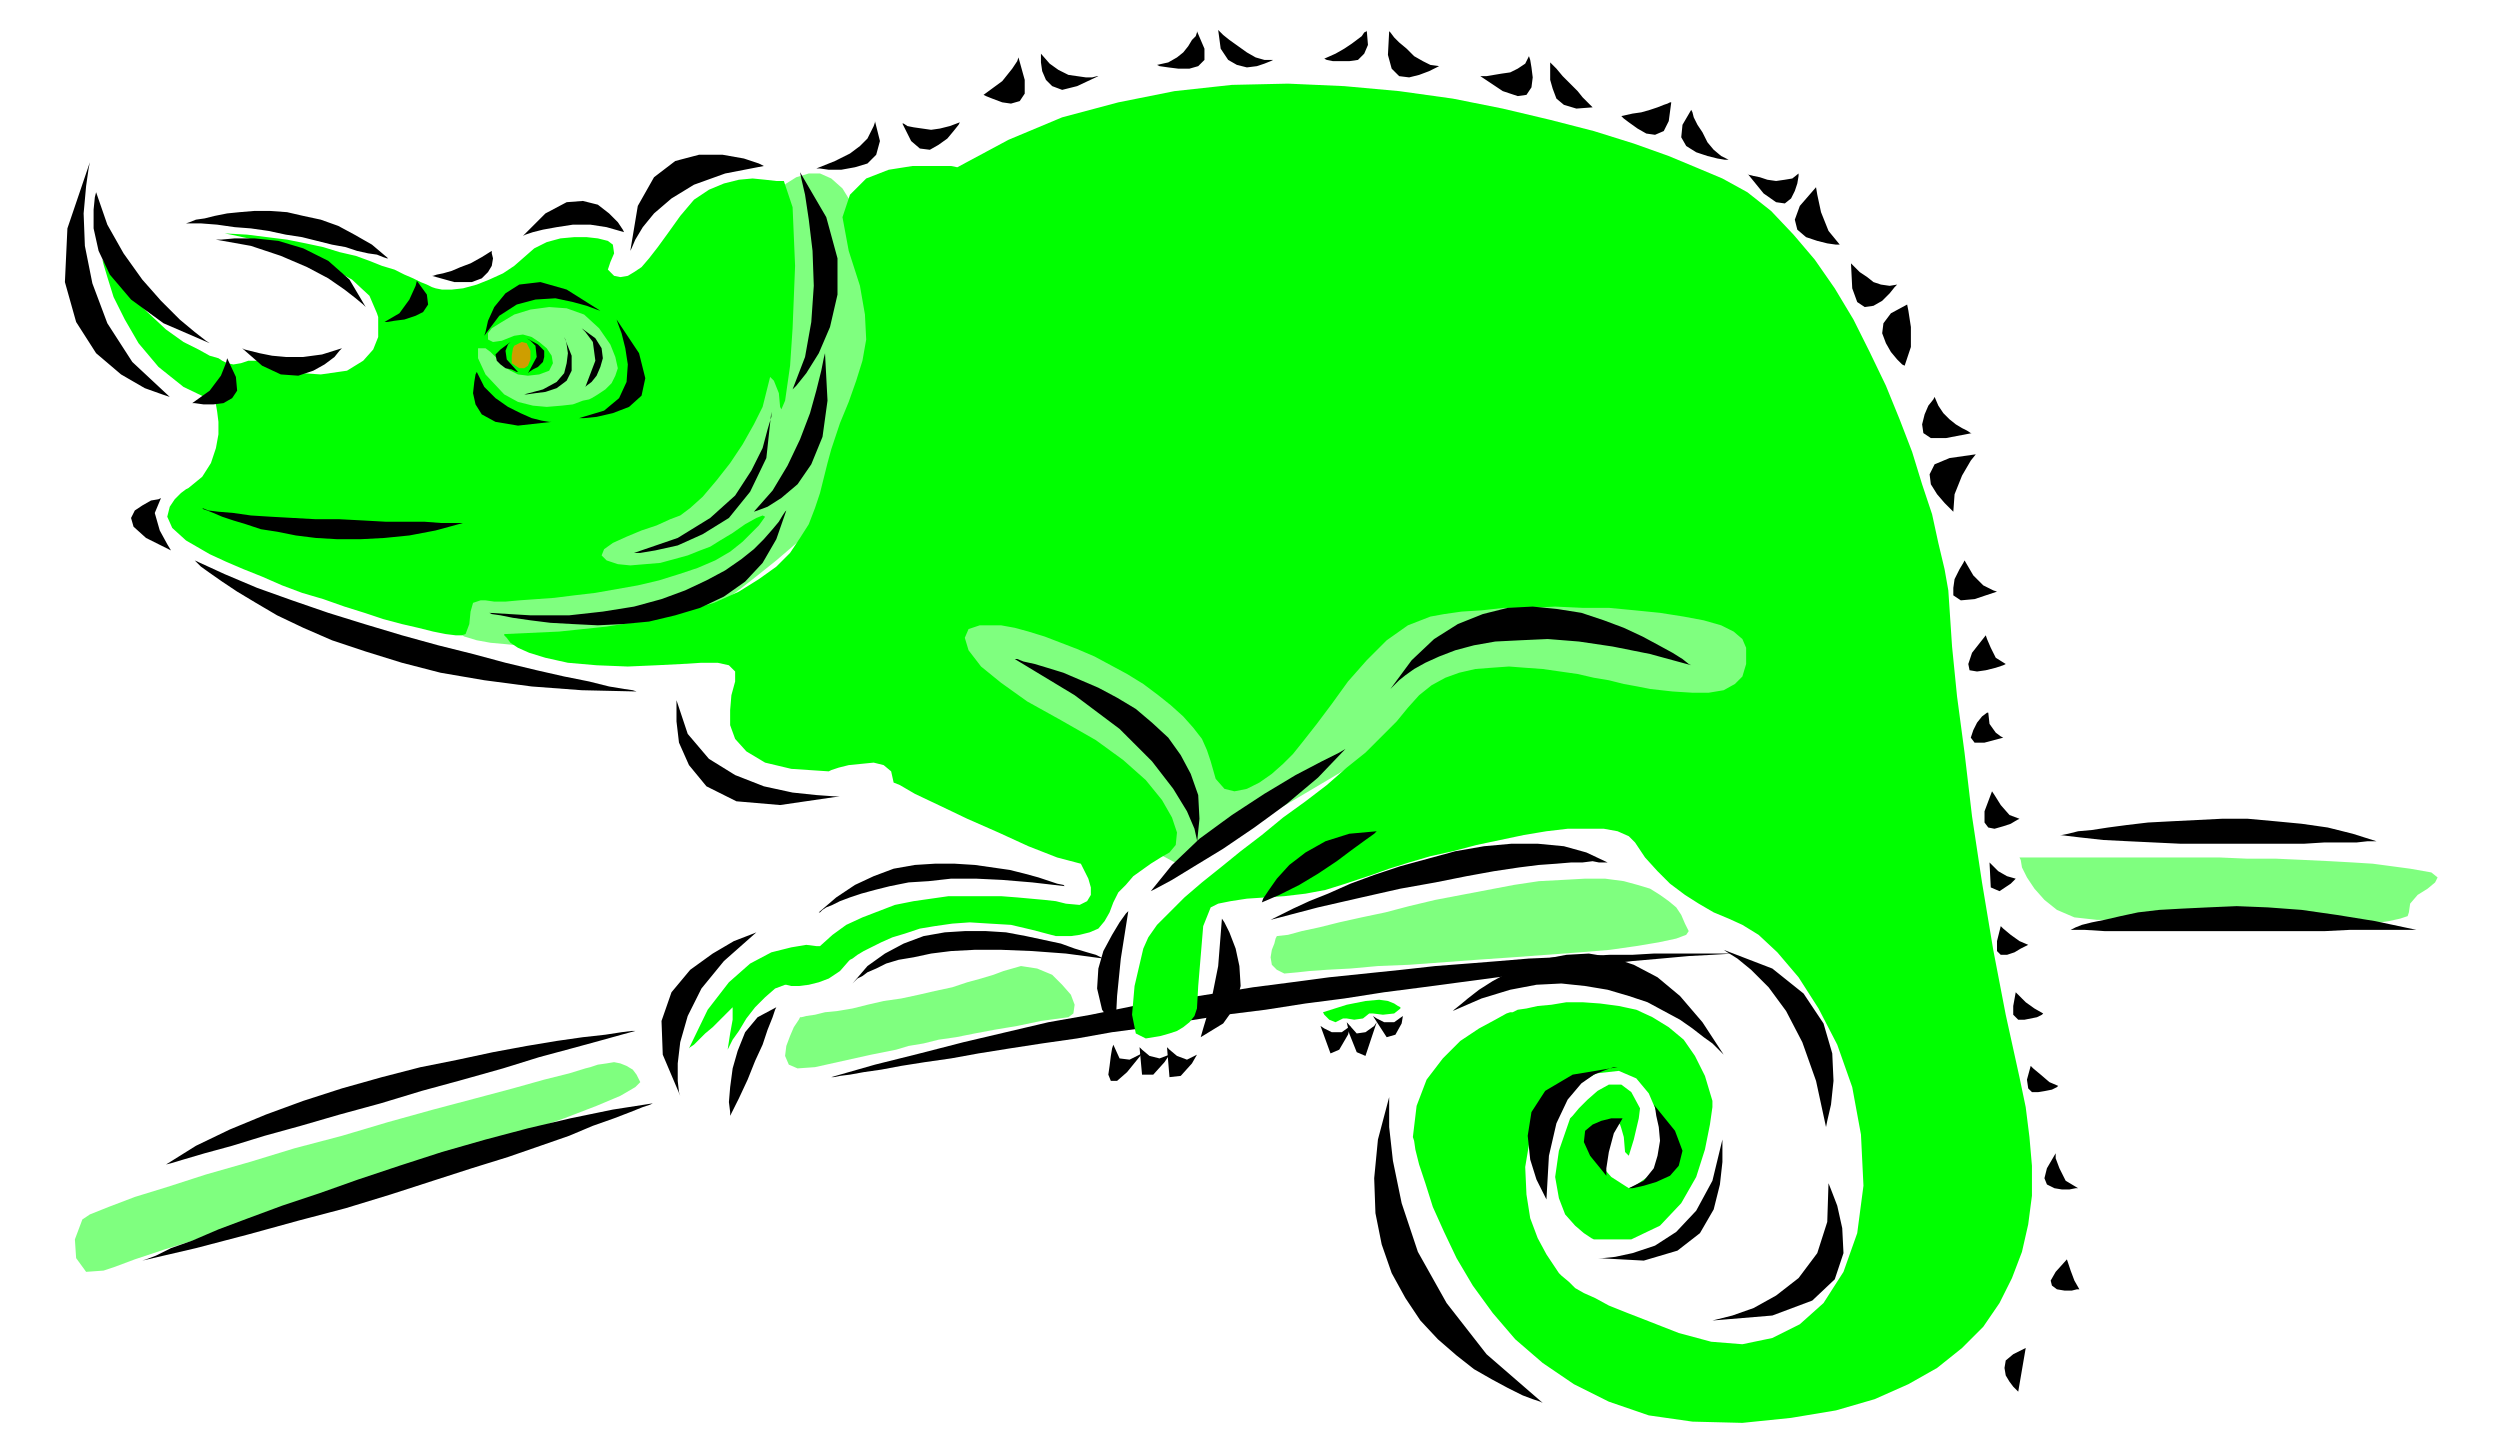
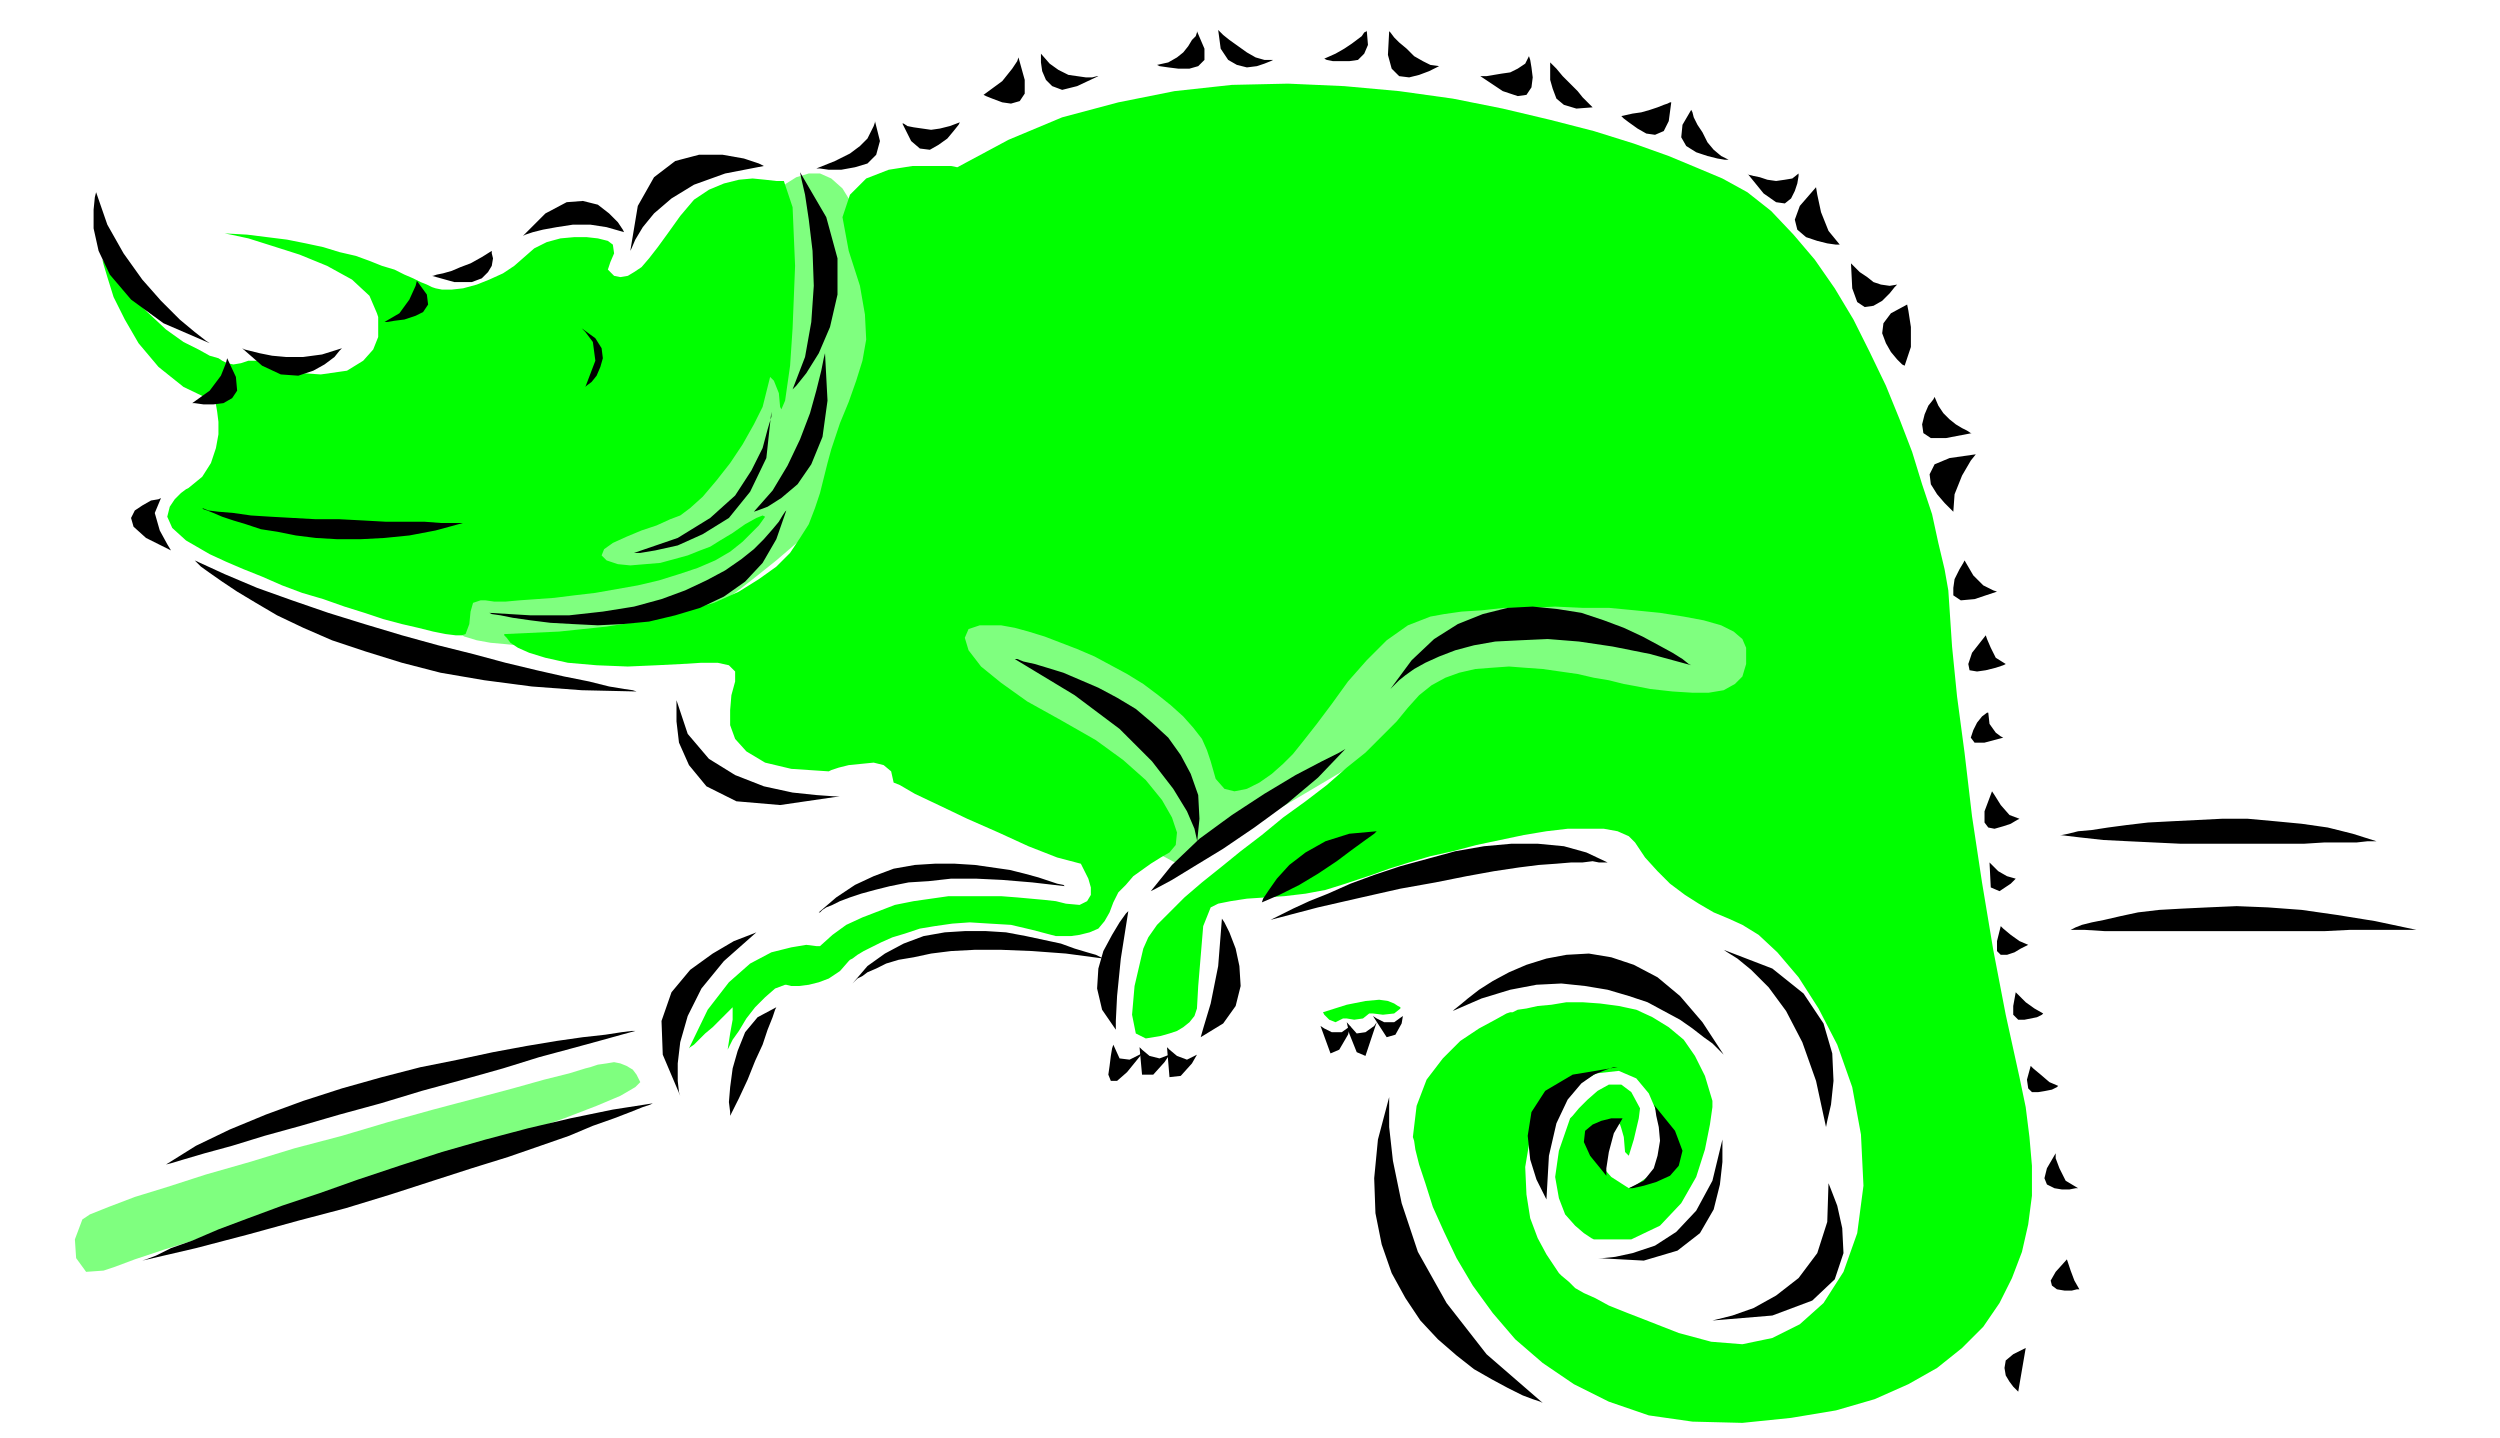
<svg xmlns="http://www.w3.org/2000/svg" width="2.003in" height="1.152in" fill-rule="evenodd" stroke-linecap="round" preserveAspectRatio="none" viewBox="0 0 2003 1152">
  <style>.pen1{stroke:none}.brush2{fill:#7fff7f}.brush3{fill:#000}.brush4{fill:#0f0}</style>
  <path d="M1155 571h2l7 1 10 1 14 2 16 2 18 2 20 2 20 3 21 2 20 3 19 3 18 2 15 3 13 2 10 1 6 2h8l8-5 8-9 8-10 7-11 6-9 4-7 1-3-2-3-6-9-8-13-10-15-12-15-12-13-12-11-11-6-12-1-24-1-34-1-42-1h-50l-54-1H812l-40 1h-57l89 159 143 76 208-123zm-731-54h-10l-10-1-11-1-11-2-10-3-7-4-3-5v-6l2-6 2-6 4-5 5-5 7-4 8-4 11-2 12-3 14-4 13-6 13-6 12-6 9-5 6-4 2-1 5-11 15-28 20-41 24-47 24-47 22-44 17-33 9-17 5-7 7-6 8-5 10-3h9l9 4 9 8 8 13 8 20 8 27 8 31 7 33 3 33v29l-4 24-10 17-8 7-9 8-11 10-12 10-13 12-14 12-14 12-15 12-14 11-15 11-13 10-12 8-12 7-10 5-8 3-6 1-12-1-14-1h-31l-14 1h-11l-8 1h-3z" class="pen1 brush2" />
-   <path d="M666 863h2l5-1 8-1 11-2 14-2 16-3 19-3 21-3 22-4 25-4 26-4 28-4 28-5 30-4 30-5 31-5 32-4 32-5 31-4 32-5 31-4 30-4 30-4 29-4 28-3 26-3 25-3 23-2 22-2 19-1 17-1h14-78l-17 1h-18l-21 1-21 1-23 1-24 2-25 2-26 2-27 3-29 3-29 3-30 4-31 4-31 5-32 5-33 5-34 7-34 6-34 8-34 8-35 9-36 9-35 10z" class="pen1 brush3" />
  <path d="m473 855-4 1-13 4-20 5-25 7-30 8-34 9-36 10-37 11-38 10-36 11-35 10-31 10-26 8-21 8-15 6-6 4-6 16 1 15 8 11 14-1 9-3 16-6 24-8 29-9 33-11 37-12 38-12 40-13 39-12 38-13 35-12 31-11 26-10 19-8 12-7 4-4-3-6-3-4-5-3-5-2-5-1-6 1-7 1-6 2z" class="pen1 brush2" />
  <path d="m82 208 1 4 3 10 5 16 9 18 11 19 16 19 20 16 25 12 1 2 1 6 1 8v10l-2 11-4 12-7 11-11 9-2 1-4 3-5 5-4 6-2 8 4 9 11 10 19 11 13 6 14 6 15 6 16 7 16 6 17 5 17 6 16 5 15 5 15 4 13 3 12 3 10 2 8 1h5l3-1 3-8 1-10 2-7 6-2h4l7 1h9l11-1 14-1 14-1 16-2 17-2 17-3 17-3 17-4 16-5 15-5 14-6 12-7 10-8 13-13 5-7-2-1-5 2-9 5-10 7-10 6-8 5-8 3-10 4-11 3-11 3-12 1-12 1-10-1-9-3-4-4 2-5 7-5 11-5 12-5 12-4 11-5 8-3 8-6 10-9 11-13 11-14 10-15 9-16 7-14 3-12 3-12 3 3 4 10 1 11 1 2 3-7 2-14 2-14 2-30 2-50-2-47-7-21h-6l-9-1-10-1-11 1-12 3-12 5-12 8-11 13-10 14-8 11-7 9-6 7-6 4-5 3-6 1-5-1-5-5 2-6 3-7-1-7-4-3-8-2-9-1h-10l-11 1-11 3-10 5-8 7-8 7-9 6-11 5-10 4-11 3-9 1h-8l-5-1-3-1-4-2-5-2-6-3-7-3-8-4-10-3-10-4-11-4-13-3-13-4-14-3-15-3-16-2-16-2-18-1 5 1 14 3 19 6 22 7 22 9 20 11 14 13 6 14 1 3v16l-4 10-8 9-13 8-21 3-29-2-3-2-8-4-10-3h-8l-6 2-6 1-5-1-4-2-3-2-7-2-9-5-12-6-14-10-15-14-18-18-18-24z" class="pen1 brush4" />
-   <path d="m474 319-2 1-5 1-8 3-9 1-12 1-11-1-12-3-11-6-15-16-6-13v-8h6l4 3 3 3 4 4 4 5 5 3 6 3 8 1 9-1 8-3 3-6-1-6-4-6-6-5-6-4-7-2-7 1-10 4-7 1-4-2v-5l3-4 8-5 10-6 13-4 15-2 14 1 14 5 12 11 9 13 4 10 2 9-2 6-3 6-5 5-6 4-5 3z" class="pen1 brush2" />
  <path d="M509 826h-3l-8 1-13 2-18 2-21 3-24 4-27 5-28 6-30 6-31 8-32 9-31 10-30 11-29 12-27 13-24 15 4-1 10-3 17-5 22-6 26-8 29-8 31-9 33-9 33-10 33-9 32-9 29-9 26-7 22-6 18-5 11-3zm14 58-2 1-6 2-10 4-13 5-17 6-19 8-23 8-26 9-29 9-31 10-34 11-36 11-38 10-40 11-42 11-43 10 3-1 8-3 12-6 17-6 21-9 24-9 27-10 30-10 31-11 33-11 34-11 35-10 34-9 34-8 34-7 32-5z" class="pen1 brush3" />
  <path d="m1226 911-4 24 1 22 3 19 6 16 7 13 6 9 4 6 2 2 6 5 5 5 7 4 9 4 11 6 15 6 18 7 23 9 26 7 25 2 24-5 22-11 19-17 16-25 11-31 5-38-2-41-7-38-12-34-15-29-16-25-17-20-15-14-13-8-11-5-12-5-12-7-11-7-12-9-10-10-10-11-8-12-5-5-9-4-11-2h-29l-17 2-18 3-19 4-19 4-19 5-18 4-17 5-16 5-14 5-12 4-9 3-16 5-16 3-17 2-15 1-15 1-13 2-10 2-6 3-6 15-2 24-2 24-1 18-2 6-4 5-5 4-5 3-6 2-7 2-6 1-6 1-8-4-3-15 2-23 7-30 4-9 7-10 10-10 12-12 14-12 15-12 16-13 17-13 17-14 18-13 17-13 16-14 15-12 13-13 12-12 9-11 9-10 10-8 11-6 11-4 13-3 13-1 14-1 13 1 14 1 14 2 14 2 13 3 12 2 12 3 11 2 10 2 18 2 16 1h13l12-2 9-5 6-6 3-10v-13l-3-7-7-6-10-5-14-4-16-3-19-3-20-2-21-2h-21l-22-1-21 1h-20l-18 2-16 1-14 2-11 2-18 7-17 12-16 16-15 17-13 18-12 16-11 14-8 10-8 8-9 8-10 7-10 5-10 2-8-2-7-8-4-14-3-9-4-9-7-9-8-9-10-9-10-8-12-9-13-8-13-7-13-7-14-6-13-5-13-5-13-4-11-3-11-2h-17l-9 3-3 7 3 10 10 13 16 13 21 15 27 15 28 16 22 16 18 16 13 16 8 14 4 12-1 10-5 6-7 4-8 5-7 5-7 5-6 7-6 6-4 8-3 8-4 7-5 6-7 3-8 2-7 1h-12l-19-5-17-4-17-1-16-1-14 1-14 2-12 2-12 4-10 3-9 4-8 4-6 3-5 3-4 3-2 1-1 1-7 8-9 6-8 3-8 2-8 1h-6l-4-1h-1l-8 3-8 7-8 8-7 9-6 10-5 7-3 6-1 2 2-13 2-11v-10l-5 5-6 6-5 5-6 5-5 5-4 4-3 2-1 1 15-31 17-22 17-15 17-9 16-4 12-2 8 1h3l10-9 11-8 13-6 13-5 13-5 15-3 14-2 14-2h42l13 1 11 1 11 1 9 1 8 2 11 1 6-3 3-5v-6l-2-7-3-6-2-4-1-2-19-5-23-9-24-11-25-11-23-11-19-9-12-7-5-2-2-9-6-5-8-2-10 1-10 1-8 2-6 2-2 1-30-2-21-5-15-9-9-10-4-11v-12l1-12 3-11v-8l-5-5-9-2h-13l-16 1-20 1-23 1-25-1-23-2-18-4-13-4-9-4-6-4-3-4-2-2v-1l44-2 38-4 33-5 29-7 24-7 20-9 16-10 14-10 11-11 8-12 7-11 5-13 4-12 3-12 3-12 3-11 7-21 7-17 6-17 5-16 3-17-1-20-4-23-9-28-5-27 6-18 13-13 18-7 19-3h31l5 1 41-22 43-18 45-12 45-9 46-5 45-1 45 2 44 4 43 6 40 8 38 9 35 9 32 10 28 10 24 10 19 8 20 11 19 15 18 19 17 20 16 23 15 25 13 26 13 27 11 27 10 26 8 26 8 24 5 23 5 21 3 17 1 15 2 30 4 40 6 45 6 51 8 53 9 54 10 52 11 50 5 24 3 24 2 23v24l-3 23-5 22-8 21-10 20-13 19-17 17-20 16-23 13-27 12-31 9-36 6-39 4-40-1-35-5-32-11-28-14-25-17-22-19-18-21-16-22-13-22-10-21-9-20-6-19-5-15-3-12-1-7-1-3 3-25 8-21 13-17 14-14 15-10 13-7 9-5 3-1h2l4-2 7-1 9-2 11-1 12-2h13l14 1 15 2 14 3 13 6 13 8 12 10 9 13 8 16 6 20v5l-2 14-4 20-7 22-12 21-17 18-23 11h-30l-2-1-6-4-7-6-8-9-5-13-3-17 3-21 9-26 2-2 5-6 7-7 8-7 9-5h10l8 6 7 13-1 8-4 17-4 13-3-3-1-12-2-7-1-3-1-1-2 1-4 4-4 5-4 7-2 8 2 9 8 9 14 9 5-2 10-7 9-10 5-14-1-4-2-11-4-14-6-14-10-12-14-6-18 2-23 13h-1l-1 2-3 2-4 4-4 5-6 7-5 8-6 10z" class="pen1 brush4" />
  <path d="m641 138 1 5 3 13 3 20 3 25 1 28-2 29-5 28-10 26 3-3 8-10 10-16 9-21 6-26v-29l-9-33-21-36zm-23 192v4l-3 10-4 15-9 18-13 20-20 18-26 16-35 12h5l12-2 18-4 20-9 21-13 17-21 13-27 4-37zM394 201v2l1 4-1 6-3 5-5 5-8 3h-14l-18-5h1l3-1 5-1 7-2 7-3 8-3 9-5 8-5zm-60 24-1 4-5 11-8 11-12 7h2l6-1 8-1 9-3 6-3 4-6-1-8-8-11zm-60 54-2 2-4 5-8 6-9 5-12 4-14-1-15-7-16-14 2 1 4 1 8 2 10 2 11 1h14l15-2 16-5zm-92 8-1 4-4 10-9 12-14 10h2l7 1h8l8-1 7-4 4-6-1-11-7-15zm-53 112-2 1-6 1-7 4-6 4-3 6 2 7 10 9 20 10-3-5-6-11-4-14 5-12zm33 8 1 1 3 1 5 2 7 3 9 3 10 3 12 4 13 2 15 3 16 2 17 1h19l19-1 20-2 21-4 22-6h-18l-13-1h-31l-18-1-19-1h-19l-18-1-18-1-16-1-14-2-12-1-8-1-5-2zm-6 42 1 1 4 4 7 5 10 7 12 8 15 9 17 10 21 10 23 10 27 9 29 9 31 8 35 6 38 5 40 3 44 1-3-1-7-1-12-2-16-4-20-4-22-5-25-6-26-7-28-7-29-8-30-9-29-9-29-10-28-10-26-11-24-11zm236 42 2 1 7 1 10 2 14 2 16 2 18 1 20 1 20-1 21-2 21-5 20-6 19-9 17-12 14-15 11-19 8-23-1 1-2 3-3 5-5 6-7 8-8 8-10 8-13 9-15 8-17 8-19 7-22 6-25 4-27 3h-31l-33-2zm269-208-1 4-2 10-4 16-5 18-8 21-10 21-12 20-15 17 3-1 8-3 11-7 13-11 11-16 9-22 4-29-2-38zm-493-8-3-2-9-7-12-10-15-15-15-17-15-21-13-23-9-26-1 4-1 10v15l4 18 9 19 17 20 26 19 37 16z" class="pen1 brush3" />
-   <path d="m136 318-6-2-14-5-19-11-20-17-16-25-9-32 2-43 18-53-1 5-2 14-2 22 1 26 6 30 12 32 20 31 30 28zm175-111h-1l-3-1-5-2-7-1-9-2-9-3-11-2-12-3-12-3-13-2-14-3-14-2-13-1-14-2-13-1h-13 1l3-1 5-2 7-1 8-2 10-2 10-1 12-1h12l14 1 13 3 14 3 14 5 13 7 14 8 13 11zm-18 39-2-2-6-5-9-7-13-9-17-9-21-9-24-8-28-5h4l11-1h16l19 2 20 6 20 10 17 15 13 22zm201 10 1 3 3 8 3 12 2 13-1 14-6 13-12 10-20 6h4l10-1 13-3 13-5 10-9 3-14-5-20-18-27zm-112 42-1 2-1 6-1 9 2 9 5 8 11 6 18 3 27-3h-2l-6-1-8-2-9-4-10-5-10-7-9-9-6-12zm6-29 1-3 2-9 5-11 9-11 11-7 17-2 21 6 27 17-3-1-8-3-11-3-14-3-16 1-15 4-14 9-12 16zm34 2 3 2 4 4 1 9-7 13 1-1 3-2 4-2 4-4 1-4v-5l-5-5-9-5zm-13 3-2 2-2 5 1 7 9 10h-1l-4-2-5-1-4-3-3-3-1-5 4-4 8-6zm43-4 1 2 1 4 1 7-1 8-2 8-6 7-11 6-15 4h2l7-1 8-1 9-3 8-6 4-8v-12l-6-15z" class="pen1 brush3" />
  <path d="m466 263 3 3 6 8 2 15-8 21 1-1 4-3 4-5 3-7 2-7-1-8-5-8-11-8zm-47-74 2-1 6-2 8-2 11-2 13-2h14l13 2 14 4-1-2-4-6-7-7-9-7-12-3-13 1-17 9-18 18zm86 12 1-2 3-7 6-10 9-11 14-12 18-11 25-9 31-6-4-2-12-4-17-3h-19l-19 5-17 13-13 23-6 36zm37 360v17l2 17 8 18 14 17 24 12 35 3 48-7h-5l-14-1-19-2-23-5-23-9-21-13-17-20-9-27zm271-33h2l5 2 9 2 10 3 13 4 14 6 14 6 15 8 15 9 13 11 13 12 10 14 8 15 6 17 1 19-2 20v-3l-2-9-6-14-11-18-17-22-26-26-36-27-48-29zm71 240-2-1-4-2-7-2-10-3-11-4-14-3-14-3-16-3-16-1h-17l-16 1-17 3-16 6-15 8-14 10-12 14 2-2 2-2 4-2 4-3 7-3 8-4 10-3 12-2 14-3 16-2 19-1h21l25 1 27 2 30 4zm-31-58-1-1-5-1-6-2-9-3-11-3-12-3-14-2-14-2-16-1h-16l-16 1-17 3-16 6-15 7-15 10-14 12h1l2-2 3-2 5-2 6-3 8-3 9-3 11-3 12-3 15-3 16-1 18-2h20l21 1 24 2 26 3zm-231 97-1 2-2 6-4 10-4 12-6 13-6 15-7 15-7 14v-3l-1-8 1-12 2-15 4-14 6-15 10-12 15-8zm-16-60-5 2-13 5-17 10-18 13-15 18-8 23 1 27 14 33-1-3-1-9v-14l2-17 6-21 11-22 18-22 26-23zm48-612h3l7 1h10l11-2 10-3 7-7 3-11-4-16v1l-1 3-2 4-3 6-6 6-8 6-12 6-15 6zm69-36h1l3 2 5 1 7 1 7 1 7-1 8-2 8-3-1 2-4 5-5 6-7 5-7 4-8-1-7-6-7-14zm65-23 2 1 5 2 8 3 7 1 7-2 4-6V64l-5-18-1 3-4 6-8 10-15 11zm46-33v7l1 7 3 7 5 5 8 3 12-3 17-8h-1l-4 1h-5l-7-1-7-1-8-4-7-5-7-8zm93 9 2 1 7 1 8 1h9l7-2 5-5v-9l-6-14v1l-1 3-3 3-3 5-4 5-5 4-7 4-9 2zm49-28 1 1 3 3 5 4 7 5 7 5 7 4 7 2h7l-2 1-5 2-6 2-8 1-8-2-7-4-6-9-2-15zm85 23 2 1 5 1h13l7-1 5-5 3-7-1-12v1l-2 1-2 3-4 3-4 3-6 4-7 4-9 4zm52-22 1 1 3 4 4 4 6 5 6 6 7 4 6 3 7 1-2 1-6 3-8 3-8 2-8-1-6-6-3-11 1-19zm73 36h5l6-1 6-1 7-1 6-3 6-4 3-6 1 3 1 6 1 8-1 8-4 6-7 1-12-4-18-12zm56-11v14l2 7 3 8 6 5 10 3 13-1-1-1-3-3-4-4-4-5-6-6-6-6-5-6-5-5zm57 43 2 2 4 3 7 5 7 4 7 1 7-3 4-8 2-15h-1l-2 1-3 1-5 2-6 2-7 2-7 1-9 2zm56-5 1 2 1 4 3 6 4 6 4 8 5 6 6 5 6 3h-3l-6-1-8-2-9-3-8-5-4-7 1-10 7-12zm45 51 1 1 4 1 5 1 6 2 7 1 7-1 6-1 5-4v2l-1 6-2 6-3 6-5 4-7-1-10-7-13-16zm55 11 1 6 3 14 6 15 9 11h-3l-7-1-8-2-9-3-7-6-2-8 4-11 13-15zm28 61 1 1 3 3 3 3 6 4 5 4 6 2 7 1 6-1-2 2-4 5-6 6-7 4-7 1-6-4-4-11-1-20zm45 33 1 5 2 13v16l-5 15-2-1-4-4-5-6-4-7-3-8 1-8 6-8 13-7zm22 74-1 2-4 5-3 7-2 8 1 7 6 4h12l21-4h-1l-3-2-4-2-5-3-5-4-5-5-4-6-3-7zm33 46-4 5-7 12-6 15-1 14-2-2-5-5-6-7-5-8-1-8 4-8 12-5 21-3zm-9 85-1 2-3 5-4 8-1 7v6l6 4 11-1 18-6-3-1-8-4-8-8-7-12zm17 60 1 3 3 7 4 8 8 5-2 1-6 2-8 2-7 1-6-1-1-5 3-9 11-14zm2 62h-1l-4 3-4 5-3 6-2 6 3 4h8l15-4-2-1-4-3-5-7-1-9zm3 63 2 3 5 8 7 8 8 3-2 1-5 3-6 2-7 2-5-1-3-4v-9l6-16zm-2 57 2 2 5 5 7 4 7 2-4 4-9 6-7-3-1-20zm9 51 2 2 6 5 7 5 7 3-2 1-4 2-5 3-6 2h-5l-3-3v-8l3-12zm12 53 2 2 6 6 7 5 7 4-1 1-4 2-5 1-5 1h-5l-4-4v-7l2-11zm12 59 2 2 6 5 7 6 7 3-1 1-4 2-5 1-6 1h-5l-3-3-1-7 3-11zm20 70v4l3 8 5 10 10 6h-2l-5 1h-6l-6-1-6-3-2-5 2-8 7-12zm9 85 1 3 2 6 3 8 4 7h-2l-4 1h-6l-6-1-4-3-1-4 4-7 9-10zm-33 71-6 35-1-1-3-3-3-4-3-5-1-6 1-6 6-5 10-5zm-387 44-2-1-6-2-8-3-12-6-13-7-14-8-14-11-15-13-14-15-12-18-11-20-8-23-5-25-1-28 3-31 9-34v24l3 27 7 34 13 39 23 41 32 41 45 39zm-72-314 1-1 5-4 6-5 9-7 11-7 13-7 14-6 16-5 16-3 18-1 18 3 18 6 19 10 18 15 18 21 17 26-1-1-3-3-5-5-7-5-9-7-10-7-13-7-13-7-15-5-17-5-18-3-19-2-20 1-21 4-23 7-23 10zm216 103v18l-2 18-5 20-11 19-18 14-27 8-37-2h4l10-1 14-3 18-6 17-11 16-17 13-24 8-33zm-141 48-2-4-6-12-5-16-2-19 3-19 11-17 22-13 36-6h-3l-6 2-10 4-10 7-11 13-9 19-6 26-2 35zm86-76 1 2 1 7 2 9 1 11-2 12-3 10-8 10-12 6h3l9-2 10-3 11-5 7-8 3-12-6-16-17-21zm-38 57v-6l2-13 4-15 7-12h-9l-8 2-7 3-6 5-1 9 5 11 13 16zm176-39 1-5 3-13 2-19-1-22-7-24-16-24-25-20-39-15 3 2 8 5 11 9 14 14 14 19 13 25 11 31 8 37zm187-234h2l5-1 8-2 11-1 13-2 15-2 17-2 19-1 20-1 20-1h21l22 2 21 2 21 3 20 5 19 6h-7l-9 1h-26l-16 1h-99l-21-1-21-1-20-1-18-2-17-2zm-295-136-2-1-5-4-8-5-11-6-13-7-15-7-16-6-18-6-19-3-20-2-20 1-20 5-20 8-19 12-18 17-17 23 1-1 2-2 4-4 5-4 7-5 9-5 11-5 13-5 15-4 17-3 20-1 22-1 25 2 27 4 30 6 33 9z" class="pen1 brush3" />
  <path d="m1078 600-5 3-14 7-21 11-25 15-26 17-26 19-22 21-17 21 4-2 13-7 18-11 23-14 25-17 26-19 25-21 22-23zM904 730l-2 2-5 7-6 10-7 13-4 14-1 16 4 17 11 16v-7l1-20 3-30 6-38zm75 6 2 3 4 8 5 13 3 14 1 16-4 16-10 14-18 11 2-7 6-20 6-30 3-38zm-87 101-1 3-1 6-1 8-1 7 2 5h5l8-7 13-16-3 2-8 4-8-1-5-11z" class="pen1 brush3" />
  <path d="m913 839 2 2 6 5 8 2 8-3-4 6-9 10h-9l-2-22z" class="pen1 brush3" />
  <path d="m935 839 2 2 6 5 8 3 8-4-4 7-9 10-9 1-2-24zm123-17 3 2 6 3h8l7-5-2 7-7 12-7 3-8-22z" class="pen1 brush3" />
  <path d="m1079 819 2 9 6 15 7 3 9-27-2 3-7 5-7 1-8-9zm21-5 3 2 6 3h8l7-5-1 6-5 9-7 2-11-17zm-82-77 2-1 6-3 10-5 13-6 15-6 18-8 19-7 21-7 22-6 22-6 23-4 22-2h21l21 2 18 5 17 8h-7l-5-1-8 1h-9l-12 1-14 1-16 2-20 3-22 4-25 5-28 5-31 7-35 8-38 10zm-7-14 1-3 4-6 7-10 10-11 13-10 16-9 19-6 22-2-2 2-7 5-11 8-12 9-15 10-15 9-16 8-14 6zm361 335 4-1 12-3 17-6 18-10 18-14 15-20 8-25 1-31 2 5 5 13 4 18 1 20-7 21-18 17-32 12-48 4z" class="pen1 brush3" />
-   <path d="m412 277-1 2-1 6v6l6 4h4l3-2 2-5v-7l-3-6-4-1-6 3z" class="pen1" style="fill:#ce9e00" />
-   <path d="m641 815-1 2-4 6-3 7-3 8-1 8 3 7 7 3 14-1 9-2 9-2 9-2 9-2 9-2 10-2 10-2 10-3 12-2 12-3 14-2 15-3 16-3 18-3 19-4 22-3 4-3 1-7-3-8-7-8-8-8-12-5-13-2-14 4-8 3-10 3-11 3-12 4-14 3-13 3-14 3-14 2-13 3-12 3-12 2-10 1-8 2-7 1-4 1h-1zm382-65-1 2-1 4-2 5-1 6 1 6 4 4 6 3 11-1 9-1 14-1 19-1 22-2 25-1 27-2 27-2 29-2 27-2 27-2 24-2 21-3 18-3 14-3 8-3 2-3-3-6-3-7-4-6-6-5-7-5-8-5-10-3-11-3-15-2h-16l-18 1-19 1-20 3-21 4-21 4-21 4-21 5-19 5-19 4-18 4-16 4-14 3-11 3-9 1zm595-63 1 2 1 6 4 8 6 9 8 9 10 8 14 6 18 2h26l17 1 19 1h21l21 1h22l21 1h41l17-1h16l13-2 9-2 6-2 1-3 1-7 6-7 8-5 6-5 2-4-5-4-17-3-30-4-16-1-18-1-21-1-22-1h-23l-23-1h-160z" class="pen1 brush2" />
  <path d="m1060 811 1 2 4 4 5 2 6-3h3l6 1 7-1 5-4h3l8 1 9-1 5-4v-1l-2-1-3-2-5-2-7-1-11 1-15 3-19 6z" class="pen1 brush4" />
  <path d="M1658 745h1l4-2 5-2 8-2 10-2 13-3 14-3 17-2 18-1 21-1 23-1 25 1 27 2 28 4 31 5 33 7h-53l-20 1h-177l-16-1h-12z" class="pen1 brush3" />
</svg>